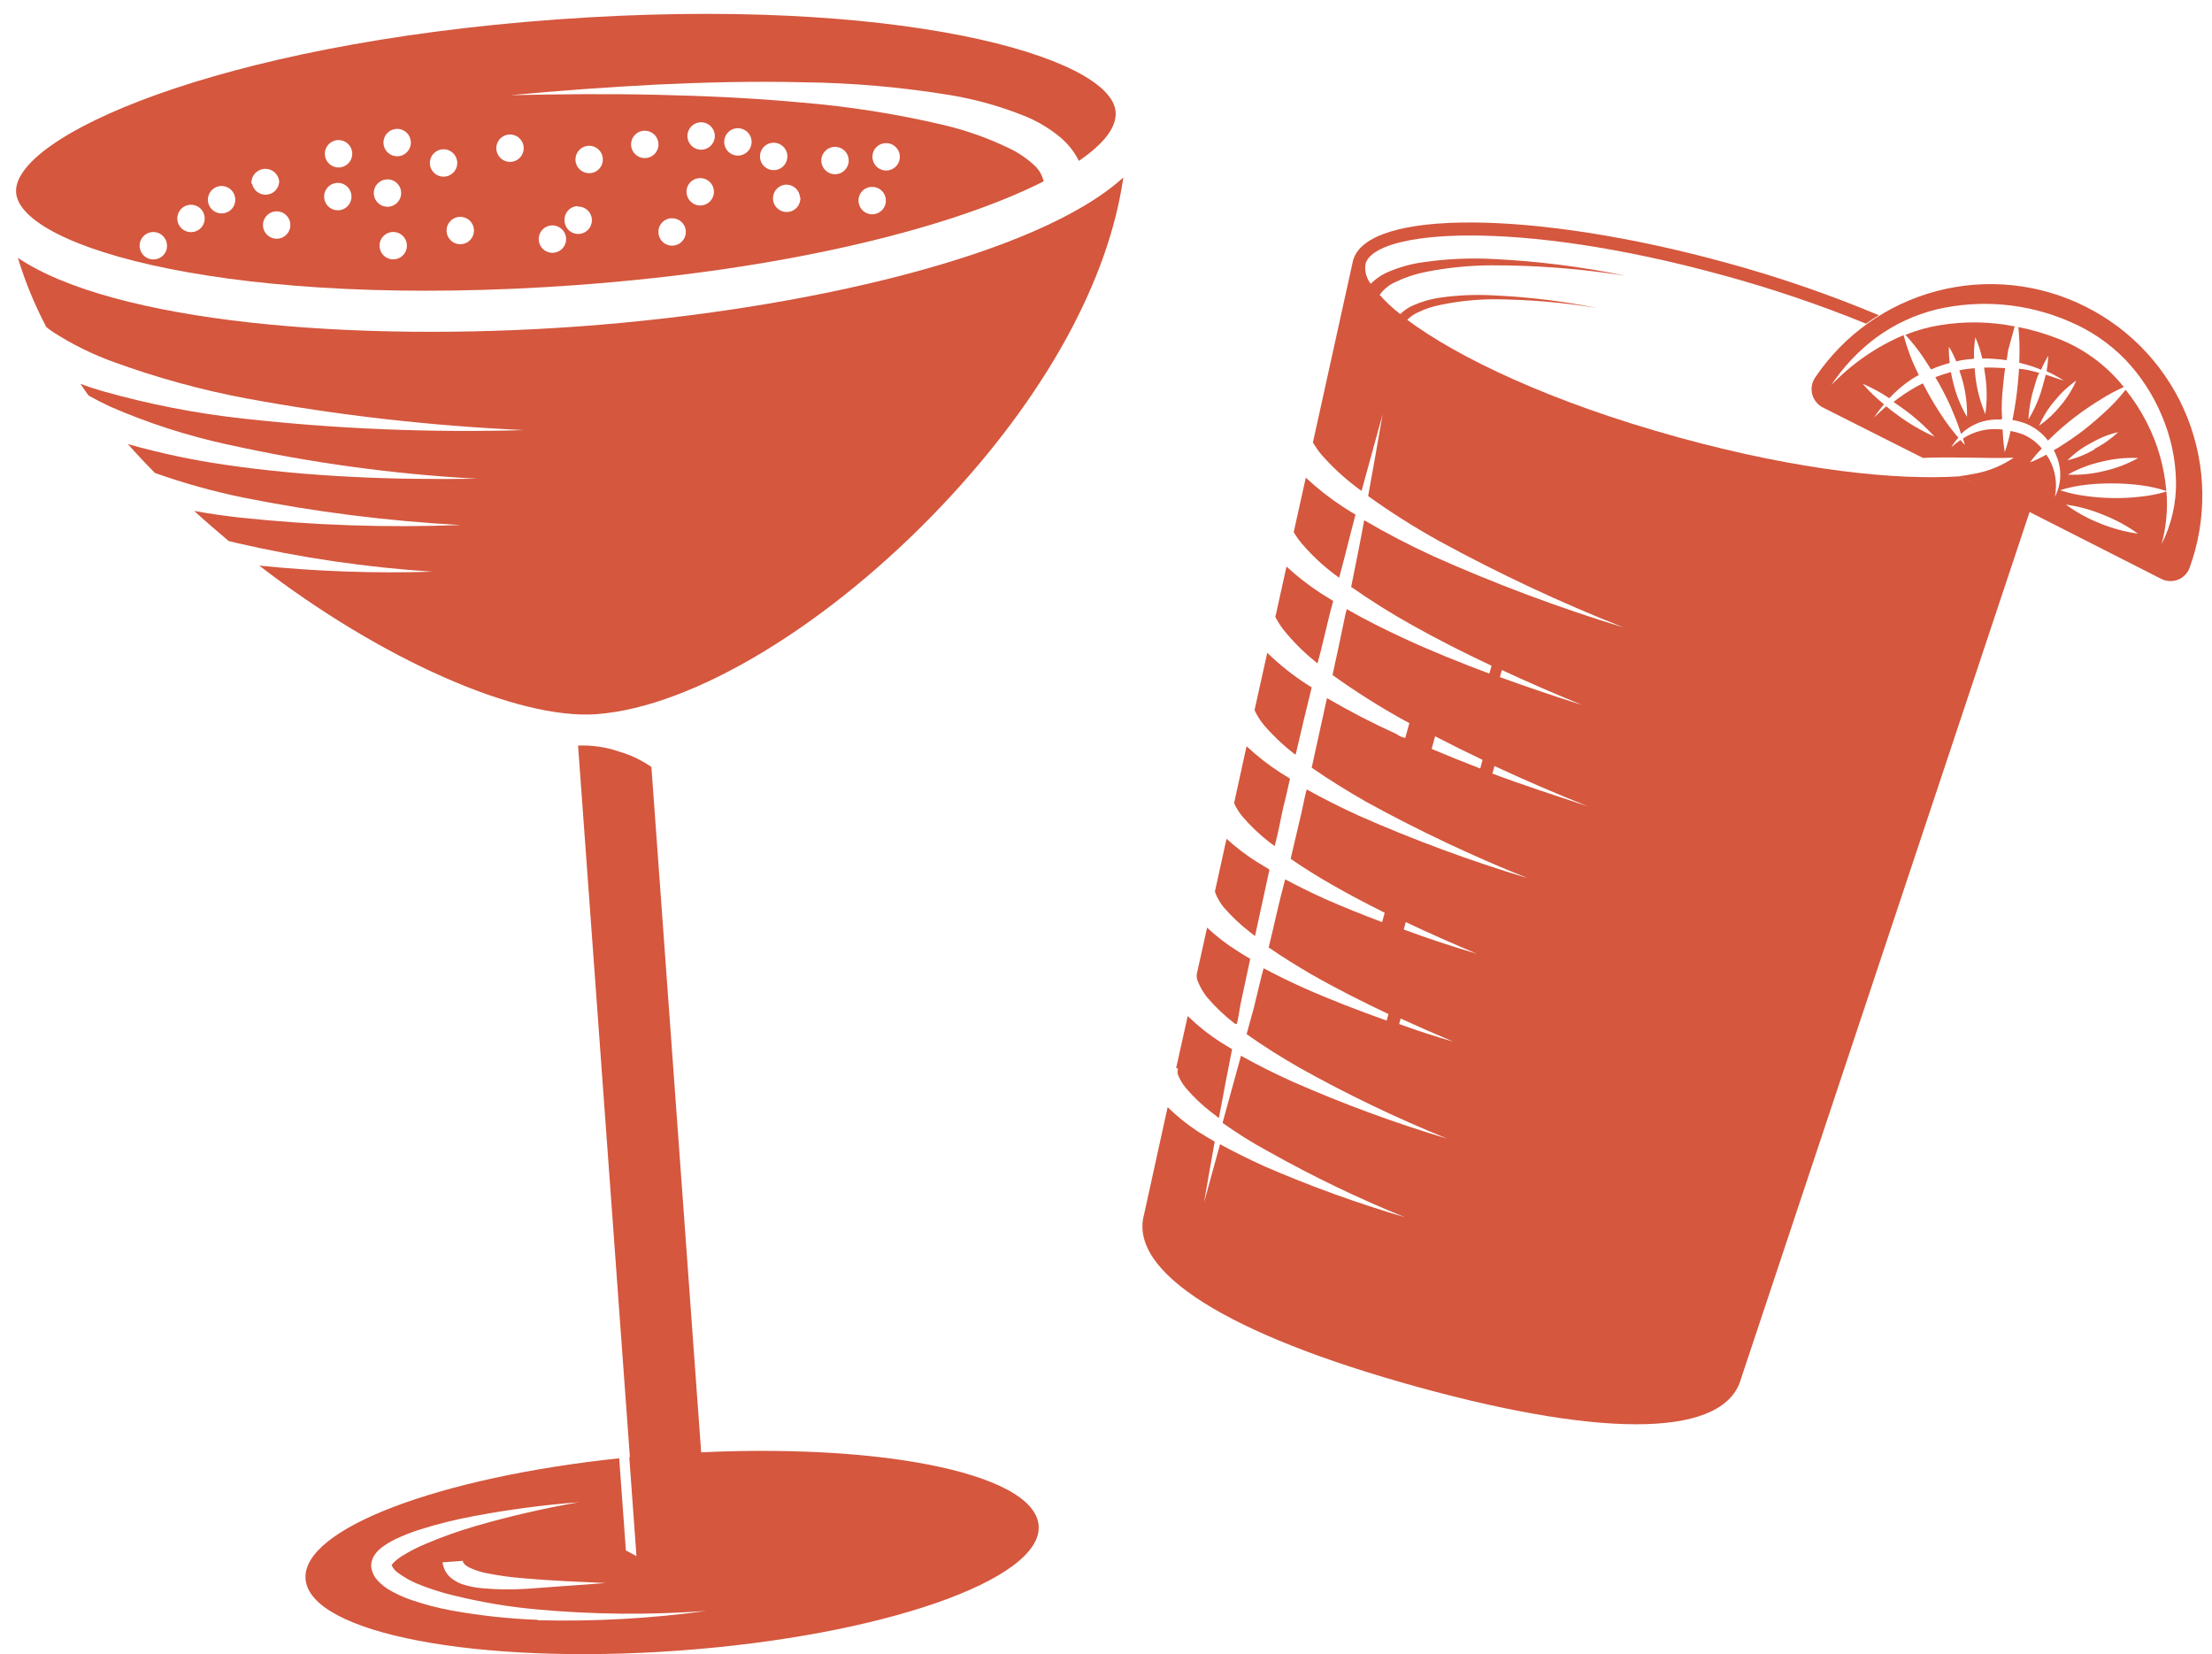
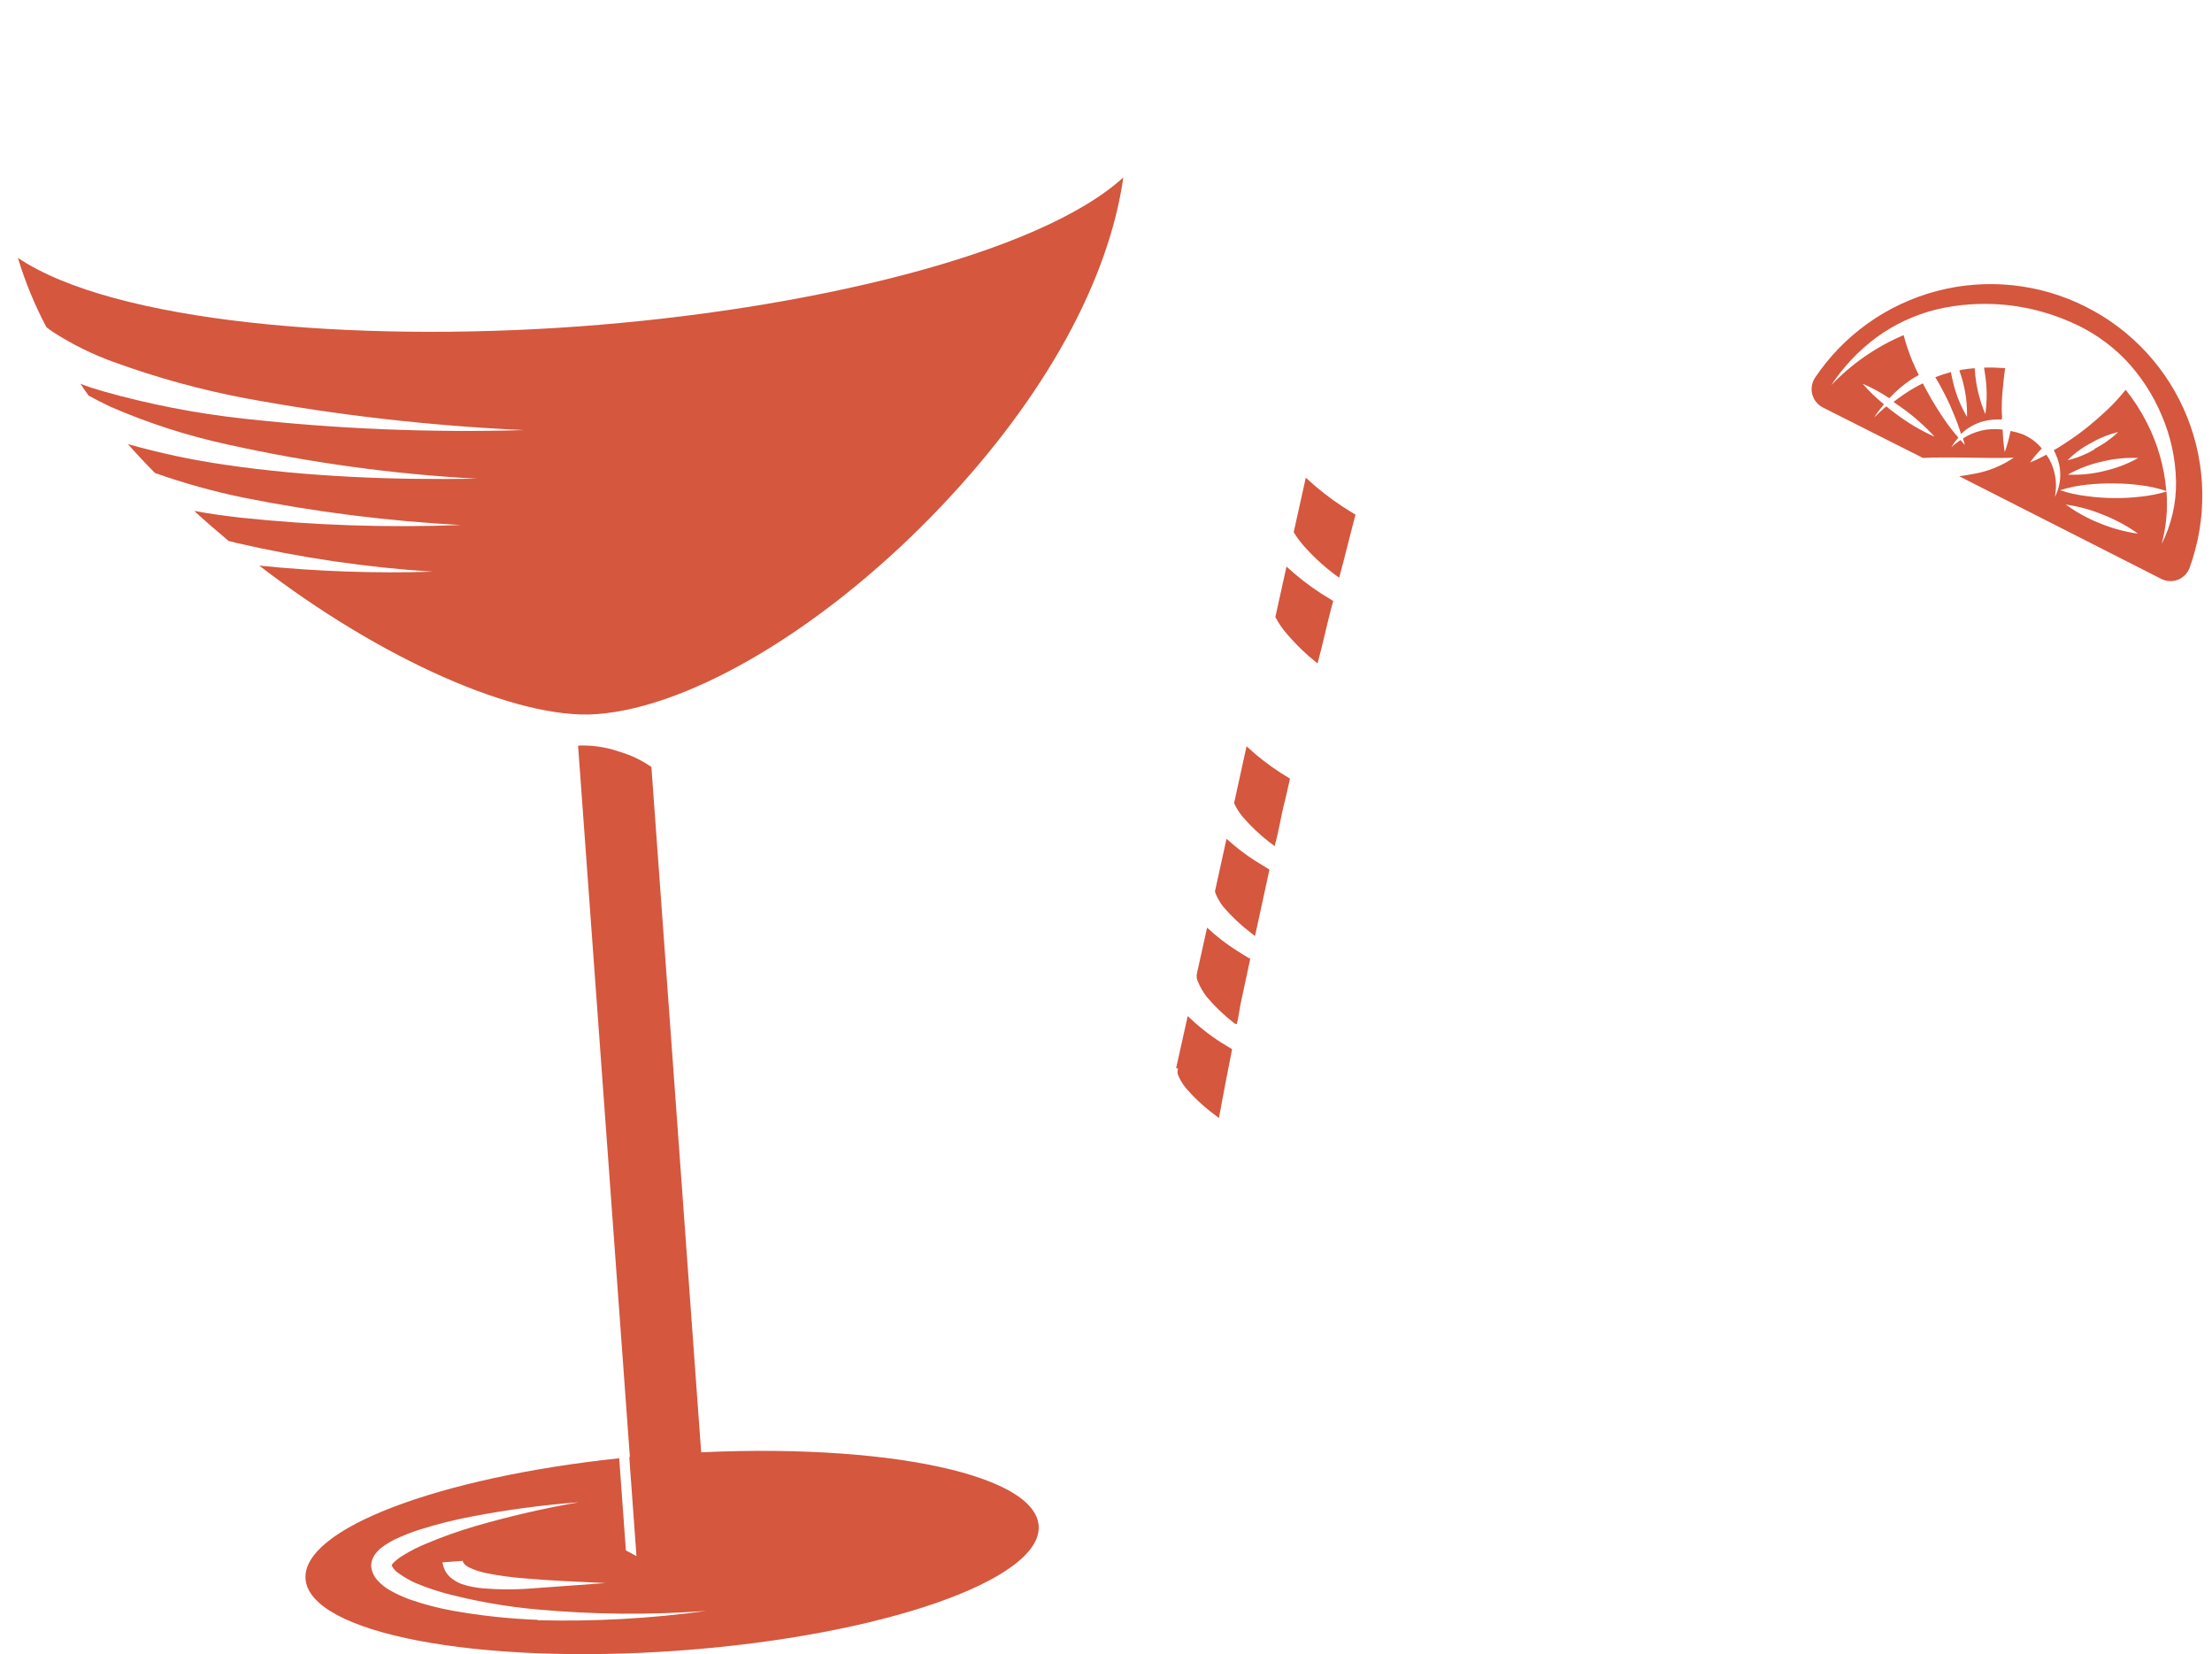
<svg xmlns="http://www.w3.org/2000/svg" width="107" height="80" viewBox="0 0 107 80" fill="none">
  <path d="M30.822 75.316L31.118 75.384C32.176 75.607 33.277 75.496 34.268 75.066L31.51 37.093C31.037 36.766 30.515 36.516 29.963 36.355C29.321 36.131 28.643 36.031 27.963 36.059L30.822 75.316Z" fill="#D4573E" />
  <path d="M32.163 70.344C31.584 70.386 31.005 70.428 30.44 70.469L30.788 75.259L30.276 74.983L29.952 70.527C21.224 71.452 14.604 73.941 14.78 76.362C14.97 78.984 23.064 80.538 32.852 79.828C42.641 79.117 50.432 76.408 50.242 73.786C50.051 71.165 41.989 69.63 32.163 70.344ZM22.43 75.612C22.503 75.689 22.589 75.753 22.683 75.803C22.946 75.928 23.223 76.02 23.509 76.079C24.134 76.205 24.766 76.291 25.402 76.337C26.694 76.452 27.997 76.499 29.3 76.562C28 76.656 26.701 76.75 25.394 76.845C24.726 76.884 24.057 76.875 23.391 76.819C23.033 76.793 22.679 76.724 22.338 76.612C22.133 76.535 21.942 76.423 21.776 76.279C21.677 76.187 21.594 76.08 21.529 75.961C21.47 75.834 21.427 75.699 21.403 75.56L22.391 75.488C22.391 75.488 22.394 75.525 22.395 75.548C22.397 75.57 22.42 75.583 22.459 75.61L22.43 75.612ZM25.995 78.34C24.609 78.288 23.229 78.139 21.864 77.893C21.171 77.767 20.489 77.587 19.824 77.355C19.473 77.229 19.134 77.071 18.812 76.883C18.632 76.775 18.467 76.644 18.32 76.493C18.12 76.302 17.991 76.048 17.954 75.773C17.948 75.557 18.014 75.344 18.142 75.17C18.232 75.049 18.337 74.941 18.455 74.848C18.653 74.701 18.863 74.57 19.084 74.459C19.49 74.265 19.909 74.1 20.339 73.965C21.172 73.704 22.019 73.493 22.877 73.333C24.571 73.011 26.282 72.784 28.001 72.654C26.312 72.946 24.64 73.332 22.993 73.809C22.179 74.047 21.38 74.332 20.599 74.663C20.22 74.819 19.854 75.005 19.505 75.22C19.346 75.314 19.199 75.424 19.066 75.55C19.016 75.593 18.974 75.644 18.942 75.701C19.026 75.878 19.162 76.024 19.331 76.121C19.575 76.294 19.836 76.443 20.11 76.565C20.721 76.821 21.353 77.025 21.998 77.174C23.312 77.496 24.649 77.719 25.996 77.839C28.714 78.088 31.447 78.111 34.169 77.91C31.471 78.279 28.748 78.43 26.026 78.36L25.995 78.34Z" fill="#D4573E" />
  <path d="M28.853 34.539C33.532 34.199 40.112 30.22 45.603 24.408C50.574 19.149 53.631 13.552 54.338 8.581C50.228 12.336 38.909 14.995 27.984 15.788C17.059 16.581 5.497 15.585 0.866 12.472C1.216 13.63 1.678 14.752 2.244 15.821C2.358 15.913 2.476 15.999 2.599 16.079C3.501 16.657 4.464 17.133 5.472 17.498C7.568 18.264 9.723 18.857 11.917 19.27C16.358 20.088 20.85 20.599 25.362 20.801C20.822 20.932 16.278 20.746 11.764 20.244C9.477 19.994 7.215 19.553 5.001 18.928C4.627 18.821 4.238 18.7 3.892 18.561C4.018 18.753 4.143 18.938 4.284 19.13C4.626 19.321 4.983 19.504 5.346 19.672C7.172 20.467 9.072 21.079 11.018 21.5C14.988 22.38 19.024 22.933 23.084 23.154C21.055 23.182 19.016 23.166 16.978 23.06C14.939 22.955 12.895 22.775 10.865 22.474C9.285 22.246 7.722 21.913 6.186 21.477C6.599 21.945 7.036 22.411 7.497 22.875C8.884 23.367 10.302 23.763 11.742 24.06C15.222 24.757 18.747 25.202 22.291 25.392C18.727 25.529 15.158 25.409 11.611 25.033C10.858 24.946 10.104 24.844 9.393 24.709C9.928 25.2 10.486 25.682 11.059 26.163L11.401 26.25C14.532 26.974 17.717 27.442 20.924 27.649C18.127 27.737 15.326 27.638 12.541 27.355C18.401 31.871 25.014 34.818 28.853 34.539Z" fill="#D4573E" />
-   <path d="M0.779 9.313C0.973 11.986 11.359 14.987 27.839 13.79C38.437 13.02 46.294 10.897 50.484 8.771C50.419 8.48 50.267 8.215 50.048 8.011C49.686 7.67 49.273 7.388 48.823 7.174C47.817 6.687 46.761 6.31 45.673 6.052C43.41 5.517 41.11 5.153 38.792 4.961C36.462 4.742 34.11 4.637 31.762 4.584C29.414 4.53 27.049 4.553 24.693 4.604C27.046 4.384 29.401 4.213 31.756 4.091C34.115 3.98 36.477 3.92 38.848 3.979C41.24 4.007 43.626 4.215 45.986 4.603C47.208 4.808 48.403 5.144 49.553 5.606C50.187 5.861 50.776 6.213 51.301 6.651C51.671 6.964 51.973 7.348 52.189 7.781C53.405 6.946 54.02 6.155 53.966 5.412C53.772 2.738 43.386 -0.255 26.906 0.942C10.426 2.139 0.585 6.639 0.779 9.313ZM42.817 6.924C42.948 6.914 43.078 6.944 43.193 7.008C43.306 7.073 43.399 7.17 43.458 7.287C43.516 7.405 43.539 7.536 43.523 7.667C43.507 7.797 43.452 7.919 43.367 8.018C43.281 8.117 43.168 8.189 43.041 8.224C42.915 8.258 42.781 8.255 42.657 8.214C42.532 8.172 42.423 8.095 42.342 7.992C42.262 7.888 42.214 7.763 42.204 7.633C42.197 7.546 42.207 7.458 42.234 7.375C42.261 7.292 42.304 7.215 42.361 7.149C42.419 7.083 42.488 7.029 42.567 6.99C42.645 6.952 42.73 6.929 42.817 6.924ZM42.142 9.041C42.273 9.031 42.404 9.061 42.518 9.125C42.632 9.19 42.724 9.287 42.782 9.404C42.841 9.522 42.864 9.654 42.848 9.784C42.832 9.914 42.777 10.036 42.692 10.135C42.606 10.234 42.493 10.306 42.366 10.341C42.24 10.376 42.106 10.372 41.982 10.331C41.857 10.29 41.748 10.212 41.667 10.109C41.587 10.005 41.539 9.88 41.529 9.75C41.522 9.663 41.532 9.575 41.559 9.492C41.586 9.409 41.629 9.332 41.687 9.266C41.744 9.2 41.813 9.146 41.892 9.108C41.97 9.069 42.055 9.046 42.142 9.041ZM40.344 7.103C40.475 7.094 40.605 7.123 40.719 7.188C40.833 7.253 40.926 7.35 40.984 7.467C41.043 7.584 41.066 7.716 41.05 7.846C41.034 7.976 40.979 8.099 40.893 8.198C40.808 8.297 40.694 8.368 40.568 8.403C40.442 8.438 40.308 8.435 40.184 8.393C40.059 8.352 39.95 8.275 39.869 8.171C39.789 8.068 39.741 7.943 39.731 7.812C39.718 7.637 39.776 7.464 39.891 7.331C40.006 7.198 40.169 7.116 40.344 7.103ZM7.464 12.545C7.333 12.555 7.203 12.525 7.089 12.46C6.975 12.396 6.883 12.299 6.824 12.181C6.765 12.064 6.742 11.932 6.758 11.802C6.775 11.672 6.829 11.55 6.915 11.451C7 11.352 7.114 11.28 7.24 11.245C7.366 11.21 7.5 11.214 7.625 11.255C7.749 11.296 7.858 11.374 7.939 11.477C8.019 11.58 8.067 11.705 8.077 11.836C8.084 11.923 8.074 12.011 8.047 12.094C8.02 12.177 7.977 12.254 7.92 12.32C7.863 12.386 7.793 12.44 7.715 12.478C7.636 12.517 7.551 12.54 7.464 12.545ZM9.257 11.228C9.127 11.231 8.998 11.196 8.888 11.127C8.777 11.058 8.689 10.958 8.636 10.839C8.582 10.72 8.564 10.588 8.585 10.46C8.606 10.331 8.664 10.211 8.752 10.115C8.841 10.02 8.956 9.952 9.083 9.921C9.209 9.891 9.342 9.898 9.465 9.942C9.587 9.987 9.694 10.066 9.772 10.171C9.849 10.276 9.894 10.401 9.901 10.531C9.905 10.62 9.892 10.708 9.862 10.791C9.832 10.874 9.786 10.95 9.726 11.015C9.666 11.08 9.593 11.132 9.513 11.169C9.432 11.205 9.345 11.225 9.257 11.228ZM10.774 10.319C10.643 10.33 10.511 10.302 10.396 10.237C10.281 10.173 10.188 10.076 10.128 9.959C10.068 9.842 10.045 9.709 10.061 9.578C10.077 9.448 10.131 9.325 10.217 9.225C10.303 9.125 10.417 9.054 10.544 9.019C10.671 8.984 10.806 8.988 10.931 9.031C11.055 9.073 11.165 9.151 11.245 9.256C11.325 9.36 11.372 9.486 11.38 9.618C11.393 9.791 11.336 9.962 11.222 10.094C11.108 10.225 10.947 10.306 10.774 10.319ZM12.164 8.904C12.156 8.816 12.165 8.727 12.191 8.642C12.217 8.558 12.259 8.479 12.316 8.411C12.372 8.342 12.441 8.286 12.52 8.245C12.598 8.203 12.684 8.177 12.772 8.169C12.86 8.161 12.949 8.17 13.033 8.196C13.118 8.222 13.197 8.264 13.265 8.321C13.333 8.377 13.389 8.446 13.431 8.525C13.472 8.603 13.498 8.688 13.506 8.776C13.501 8.94 13.435 9.096 13.322 9.214C13.208 9.332 13.055 9.403 12.892 9.415C12.729 9.427 12.567 9.378 12.438 9.278C12.309 9.178 12.221 9.033 12.192 8.872L12.164 8.904ZM13.431 11.544C13.3 11.554 13.17 11.524 13.056 11.46C12.942 11.395 12.85 11.298 12.791 11.181C12.732 11.063 12.709 10.931 12.726 10.802C12.742 10.671 12.796 10.549 12.882 10.45C12.968 10.351 13.081 10.279 13.207 10.244C13.334 10.21 13.467 10.213 13.592 10.254C13.716 10.296 13.826 10.373 13.906 10.476C13.987 10.58 14.035 10.705 14.044 10.835C14.05 10.923 14.04 11.011 14.012 11.094C13.984 11.177 13.94 11.254 13.882 11.32C13.824 11.386 13.754 11.44 13.675 11.478C13.597 11.517 13.511 11.54 13.424 11.545L13.431 11.544ZM16.318 10.17C16.154 10.165 15.998 10.099 15.88 9.985C15.763 9.872 15.691 9.719 15.679 9.556C15.667 9.392 15.716 9.231 15.816 9.101C15.917 8.972 16.061 8.884 16.222 8.855C16.314 8.839 16.408 8.842 16.498 8.864C16.588 8.886 16.673 8.927 16.746 8.984C16.82 9.041 16.88 9.113 16.924 9.195C16.968 9.277 16.994 9.367 17.001 9.46C17.008 9.552 16.995 9.645 16.963 9.733C16.932 9.82 16.882 9.9 16.818 9.967C16.753 10.034 16.675 10.087 16.589 10.122C16.503 10.157 16.411 10.173 16.318 10.17ZM16.495 8.089C16.404 8.106 16.31 8.103 16.219 8.08C16.129 8.058 16.044 8.017 15.971 7.96C15.898 7.903 15.837 7.832 15.793 7.75C15.749 7.668 15.723 7.578 15.716 7.485C15.71 7.392 15.723 7.299 15.754 7.212C15.786 7.124 15.835 7.044 15.9 6.977C15.964 6.91 16.042 6.858 16.128 6.823C16.214 6.788 16.307 6.771 16.4 6.775C16.563 6.78 16.719 6.846 16.837 6.959C16.955 7.073 17.026 7.226 17.038 7.389C17.05 7.552 17.001 7.714 16.901 7.843C16.801 7.972 16.656 8.06 16.495 8.089ZM18.695 8.676C18.826 8.666 18.957 8.696 19.071 8.761C19.185 8.825 19.277 8.922 19.336 9.039C19.394 9.157 19.417 9.289 19.401 9.419C19.385 9.549 19.33 9.671 19.245 9.77C19.159 9.869 19.046 9.941 18.919 9.976C18.793 10.011 18.659 10.007 18.535 9.966C18.41 9.925 18.301 9.847 18.22 9.744C18.14 9.64 18.092 9.516 18.082 9.385C18.07 9.212 18.125 9.041 18.237 8.909C18.349 8.777 18.508 8.693 18.68 8.677L18.695 8.676ZM19.14 12.533C19.048 12.55 18.954 12.547 18.864 12.525C18.774 12.502 18.689 12.462 18.616 12.405C18.542 12.348 18.482 12.276 18.438 12.194C18.394 12.112 18.368 12.022 18.361 11.929C18.354 11.836 18.367 11.743 18.399 11.656C18.43 11.568 18.48 11.489 18.544 11.422C18.609 11.355 18.687 11.302 18.773 11.267C18.859 11.232 18.951 11.216 19.044 11.219C19.208 11.224 19.363 11.29 19.481 11.403C19.599 11.517 19.671 11.67 19.683 11.833C19.695 11.996 19.646 12.158 19.546 12.287C19.445 12.417 19.301 12.504 19.14 12.533ZM19.189 7.557C19.025 7.552 18.87 7.486 18.752 7.373C18.634 7.259 18.562 7.106 18.55 6.943C18.538 6.78 18.587 6.618 18.688 6.489C18.788 6.36 18.933 6.272 19.093 6.243C19.185 6.226 19.279 6.229 19.369 6.251C19.459 6.274 19.544 6.314 19.617 6.371C19.691 6.428 19.752 6.5 19.795 6.582C19.839 6.664 19.865 6.754 19.872 6.847C19.879 6.94 19.866 7.033 19.834 7.12C19.803 7.208 19.753 7.287 19.689 7.354C19.624 7.421 19.547 7.474 19.46 7.509C19.374 7.544 19.282 7.561 19.189 7.557ZM20.794 7.859C20.799 7.695 20.865 7.54 20.978 7.422C21.092 7.304 21.245 7.232 21.408 7.22C21.571 7.208 21.733 7.257 21.862 7.358C21.991 7.458 22.079 7.602 22.108 7.763C22.125 7.855 22.122 7.949 22.1 8.039C22.077 8.129 22.037 8.214 21.98 8.287C21.923 8.361 21.851 8.421 21.769 8.465C21.687 8.509 21.597 8.535 21.504 8.542C21.411 8.549 21.318 8.536 21.231 8.504C21.143 8.473 21.064 8.423 20.997 8.359C20.93 8.294 20.877 8.217 20.842 8.13C20.807 8.044 20.791 7.952 20.794 7.859ZM22.32 11.809C22.189 11.82 22.058 11.792 21.943 11.729C21.828 11.665 21.735 11.568 21.675 11.451C21.615 11.335 21.591 11.202 21.606 11.072C21.622 10.941 21.675 10.818 21.761 10.719C21.846 10.619 21.959 10.546 22.086 10.511C22.212 10.476 22.346 10.479 22.471 10.52C22.596 10.56 22.706 10.638 22.787 10.741C22.868 10.845 22.916 10.97 22.925 11.101C22.932 11.188 22.921 11.276 22.893 11.359C22.865 11.443 22.821 11.519 22.763 11.585C22.706 11.651 22.636 11.705 22.557 11.744C22.478 11.783 22.392 11.805 22.305 11.811L22.32 11.809ZM38.715 9.544C38.724 9.674 38.695 9.805 38.63 9.919C38.565 10.033 38.468 10.125 38.351 10.184C38.234 10.243 38.102 10.265 37.972 10.249C37.842 10.233 37.719 10.179 37.62 10.093C37.521 10.007 37.45 9.894 37.415 9.768C37.38 9.641 37.383 9.507 37.425 9.383C37.466 9.259 37.543 9.149 37.647 9.069C37.75 8.988 37.875 8.94 38.006 8.931C38.179 8.922 38.348 8.981 38.478 9.096C38.608 9.211 38.687 9.372 38.7 9.545L38.715 9.544ZM37.448 6.903C37.611 6.909 37.767 6.974 37.885 7.088C38.003 7.201 38.075 7.354 38.087 7.517C38.098 7.681 38.049 7.842 37.949 7.972C37.849 8.101 37.704 8.189 37.543 8.218C37.452 8.234 37.358 8.231 37.268 8.209C37.177 8.187 37.093 8.146 37.019 8.089C36.946 8.032 36.885 7.96 36.841 7.878C36.797 7.796 36.771 7.706 36.764 7.613C36.758 7.521 36.771 7.428 36.802 7.34C36.834 7.253 36.883 7.173 36.948 7.106C37.012 7.039 37.09 6.986 37.176 6.951C37.262 6.916 37.355 6.9 37.448 6.903ZM35.717 6.2C35.88 6.206 36.036 6.271 36.154 6.385C36.272 6.498 36.344 6.651 36.356 6.814C36.367 6.978 36.319 7.139 36.218 7.269C36.118 7.398 35.973 7.486 35.812 7.515C35.721 7.531 35.627 7.528 35.537 7.506C35.446 7.484 35.362 7.443 35.288 7.386C35.215 7.329 35.154 7.257 35.11 7.175C35.066 7.093 35.04 7.003 35.034 6.91C35.027 6.818 35.04 6.725 35.071 6.637C35.103 6.55 35.153 6.47 35.217 6.403C35.281 6.336 35.359 6.283 35.445 6.248C35.531 6.213 35.624 6.197 35.717 6.2ZM33.867 5.916C33.998 5.907 34.128 5.936 34.242 6.001C34.356 6.066 34.449 6.163 34.507 6.28C34.566 6.397 34.589 6.529 34.573 6.659C34.557 6.789 34.502 6.912 34.416 7.011C34.331 7.11 34.218 7.181 34.091 7.216C33.965 7.251 33.831 7.248 33.706 7.206C33.582 7.165 33.473 7.088 33.392 6.984C33.312 6.881 33.264 6.756 33.254 6.625C33.248 6.538 33.259 6.45 33.287 6.367C33.315 6.284 33.358 6.207 33.416 6.141C33.474 6.075 33.544 6.021 33.623 5.983C33.702 5.944 33.787 5.921 33.874 5.916L33.867 5.916ZM33.817 8.615C33.948 8.604 34.08 8.633 34.195 8.697C34.31 8.761 34.403 8.858 34.463 8.975C34.523 9.092 34.546 9.225 34.53 9.356C34.514 9.486 34.46 9.609 34.373 9.709C34.287 9.809 34.173 9.88 34.046 9.915C33.919 9.95 33.785 9.946 33.66 9.903C33.535 9.861 33.426 9.783 33.346 9.678C33.266 9.574 33.219 9.448 33.211 9.316C33.204 9.23 33.215 9.143 33.243 9.061C33.27 8.979 33.314 8.903 33.371 8.837C33.428 8.772 33.498 8.719 33.575 8.681C33.653 8.642 33.738 8.62 33.824 8.615L33.817 8.615ZM32.465 10.557C32.595 10.548 32.726 10.578 32.84 10.642C32.954 10.707 33.046 10.804 33.105 10.921C33.164 11.038 33.187 11.17 33.17 11.3C33.154 11.43 33.1 11.553 33.014 11.652C32.928 11.751 32.815 11.822 32.689 11.857C32.562 11.892 32.428 11.889 32.304 11.848C32.18 11.806 32.07 11.729 31.99 11.626C31.909 11.522 31.861 11.397 31.852 11.267C31.844 11.176 31.855 11.085 31.884 11C31.913 10.914 31.96 10.835 32.021 10.768C32.082 10.701 32.156 10.648 32.239 10.611C32.322 10.574 32.411 10.555 32.502 10.555L32.465 10.557ZM31.142 6.323C31.273 6.314 31.404 6.344 31.518 6.409C31.632 6.474 31.724 6.571 31.783 6.689C31.841 6.806 31.864 6.939 31.847 7.069C31.83 7.199 31.775 7.322 31.689 7.421C31.602 7.519 31.488 7.59 31.361 7.624C31.234 7.658 31.1 7.654 30.976 7.612C30.852 7.569 30.742 7.491 30.663 7.386C30.583 7.282 30.536 7.156 30.528 7.025C30.523 6.935 30.535 6.846 30.565 6.761C30.595 6.677 30.642 6.599 30.703 6.534C30.764 6.468 30.837 6.415 30.919 6.378C31.001 6.342 31.089 6.322 31.179 6.321L31.142 6.323ZM28.381 7.061C28.472 7.045 28.566 7.048 28.656 7.07C28.747 7.092 28.831 7.133 28.905 7.19C28.978 7.247 29.039 7.319 29.083 7.401C29.127 7.483 29.153 7.573 29.159 7.666C29.166 7.758 29.153 7.851 29.122 7.939C29.09 8.026 29.041 8.106 28.976 8.173C28.912 8.24 28.834 8.293 28.748 8.328C28.662 8.363 28.569 8.379 28.476 8.376C28.313 8.37 28.157 8.305 28.039 8.191C27.921 8.078 27.849 7.925 27.837 7.762C27.826 7.598 27.875 7.437 27.975 7.307C28.075 7.178 28.22 7.091 28.381 7.061ZM27.922 9.992C28.052 9.982 28.183 10.011 28.297 10.076C28.411 10.141 28.503 10.238 28.562 10.355C28.621 10.472 28.643 10.604 28.627 10.734C28.611 10.864 28.557 10.987 28.471 11.086C28.385 11.185 28.272 11.257 28.146 11.291C28.019 11.326 27.886 11.323 27.761 11.282C27.637 11.24 27.527 11.163 27.447 11.06C27.366 10.956 27.318 10.831 27.309 10.7C27.299 10.609 27.308 10.516 27.336 10.428C27.364 10.341 27.41 10.259 27.471 10.19C27.532 10.121 27.607 10.066 27.69 10.027C27.774 9.989 27.865 9.968 27.957 9.967L27.922 9.992ZM26.674 10.903C26.805 10.894 26.935 10.923 27.049 10.988C27.163 11.053 27.255 11.15 27.314 11.267C27.373 11.384 27.396 11.516 27.38 11.646C27.363 11.776 27.309 11.899 27.223 11.998C27.137 12.097 27.024 12.168 26.898 12.203C26.772 12.238 26.638 12.235 26.513 12.193C26.389 12.152 26.279 12.075 26.199 11.972C26.119 11.868 26.07 11.743 26.061 11.612C26.054 11.522 26.066 11.432 26.096 11.347C26.125 11.261 26.172 11.183 26.233 11.116C26.293 11.05 26.367 10.996 26.45 10.959C26.532 10.922 26.621 10.902 26.711 10.901L26.674 10.903ZM25.331 7.119C25.341 7.249 25.311 7.38 25.247 7.494C25.182 7.608 25.085 7.7 24.968 7.759C24.851 7.818 24.719 7.841 24.588 7.824C24.459 7.808 24.336 7.754 24.237 7.668C24.138 7.582 24.066 7.469 24.032 7.343C23.997 7.216 24 7.083 24.041 6.958C24.083 6.834 24.16 6.724 24.263 6.644C24.367 6.563 24.492 6.515 24.622 6.506C24.798 6.493 24.971 6.55 25.104 6.665C25.237 6.78 25.319 6.943 25.331 7.119Z" fill="#D4573E" />
-   <path d="M61.136 35.063C61.58 35.579 62.074 36.048 62.612 36.465L62.677 36.482C62.927 35.403 63.185 34.323 63.451 33.243L63.246 33.117C62.547 32.669 61.895 32.151 61.301 31.571L60.685 34.344C60.804 34.602 60.956 34.844 61.136 35.063Z" fill="#D4573E" />
  <path d="M64.54 27.766L64.778 27.939C65.056 26.927 65.298 25.905 65.569 24.89C65.372 24.767 65.165 24.648 64.969 24.517C64.328 24.098 63.724 23.625 63.165 23.102L62.58 25.737C62.697 25.932 62.829 26.118 62.975 26.294C63.442 26.839 63.967 27.333 64.54 27.766Z" fill="#D4573E" />
  <path d="M60.099 39.488C60.488 39.943 60.923 40.357 61.396 40.725L61.659 40.92C61.831 40.296 61.94 39.646 62.082 39.014C62.205 38.569 62.293 38.106 62.401 37.657L61.952 37.379C61.363 37.001 60.81 36.569 60.299 36.091L59.696 38.844C59.802 39.075 59.937 39.292 60.099 39.488Z" fill="#D4573E" />
  <path d="M63.732 32.085C63.965 31.237 64.15 30.369 64.368 29.518C64.409 29.367 64.451 29.216 64.492 29.066L63.885 28.69C63.299 28.307 62.746 27.876 62.231 27.402L61.692 29.84C61.842 30.131 62.027 30.402 62.243 30.648C62.69 31.175 63.189 31.656 63.732 32.085Z" fill="#D4573E" />
  <path d="M59.186 43.871C59.569 44.315 59.996 44.72 60.461 45.078L60.709 45.27L61.407 42.056L60.746 41.651C60.244 41.331 59.77 40.968 59.33 40.566L58.769 43.115L58.811 43.242C58.908 43.468 59.034 43.679 59.186 43.871Z" fill="#D4573E" />
  <path d="M57.005 52.036C57.099 52.251 57.223 52.452 57.374 52.632C57.74 53.061 58.151 53.451 58.599 53.794L58.962 54.072C59.167 52.962 59.375 51.869 59.6 50.741L59.083 50.429C58.498 50.056 57.952 49.623 57.453 49.14L56.892 51.657L56.986 51.683C56.945 51.799 56.952 51.925 57.005 52.036Z" fill="#D4573E" />
  <path d="M58.378 48.22C58.782 48.693 59.233 49.122 59.725 49.502L59.826 49.529C59.914 49.206 59.948 48.86 60.017 48.524C60.171 47.794 60.333 47.066 60.477 46.372C60.251 46.24 60.024 46.109 59.816 45.967C59.307 45.645 58.83 45.276 58.39 44.864L57.905 47.048C57.866 47.2 57.885 47.362 57.958 47.502C58.066 47.759 58.208 48 58.378 48.22Z" fill="#D4573E" />
  <path d="M96.904 18.552C96.926 18.303 96.957 18.049 96.994 17.804C96.653 17.78 96.308 17.77 95.974 17.779L96.028 18.141C96.123 18.766 96.125 19.402 96.035 20.027C95.788 19.446 95.627 18.832 95.555 18.204C95.539 18.069 95.527 17.942 95.518 17.808C95.32 17.823 95.121 17.846 94.927 17.877L94.778 17.914C94.834 18.076 94.888 18.245 94.935 18.412C95.091 18.982 95.163 19.572 95.149 20.162C94.849 19.653 94.626 19.102 94.486 18.528C94.441 18.354 94.406 18.174 94.37 17.994C94.114 18.064 93.862 18.147 93.615 18.242L93.809 18.574C94.06 19.037 94.294 19.479 94.493 19.99C94.633 20.315 94.756 20.648 94.86 20.986C95.164 20.696 95.535 20.485 95.941 20.372C96.228 20.301 96.525 20.273 96.82 20.29C96.82 20.29 96.838 20.225 96.846 20.196C96.801 19.628 96.848 19.093 96.904 18.552Z" fill="#D4573E" />
-   <path d="M94.274 16.771C94.413 16.995 94.531 17.232 94.627 17.478L94.858 17.426C95.067 17.39 95.277 17.365 95.489 17.352C95.477 17.004 95.498 16.655 95.551 16.311C95.697 16.641 95.809 16.985 95.886 17.338C96.279 17.336 96.672 17.363 97.06 17.421C97.104 17.263 97.109 17.102 97.138 16.941C97.243 16.56 97.35 16.172 97.456 15.785C96.265 15.55 95.041 15.53 93.843 15.726C93.269 15.819 92.709 15.976 92.17 16.193C92.469 16.519 92.746 16.866 92.997 17.231C93.14 17.44 93.274 17.655 93.408 17.869C93.701 17.741 94.004 17.636 94.313 17.554C94.279 17.295 94.266 17.033 94.274 16.771Z" fill="#D4573E" />
-   <path d="M97.633 15.818C97.672 16.207 97.691 16.599 97.689 16.991C97.691 17.177 97.68 17.36 97.676 17.544C98.037 17.627 98.391 17.74 98.734 17.881C98.832 17.647 98.949 17.421 99.082 17.204C99.071 17.456 99.043 17.706 98.999 17.954C99.288 18.084 99.566 18.235 99.832 18.407C99.538 18.326 99.254 18.209 98.961 18.121C98.9 18.343 98.839 18.566 98.778 18.789C98.627 19.314 98.405 19.817 98.12 20.284C98.149 19.736 98.248 19.195 98.415 18.674C98.475 18.458 98.536 18.236 98.645 18.034C98.322 17.945 97.999 17.857 97.665 17.834C97.652 18.078 97.63 18.327 97.604 18.59C97.556 19.132 97.471 19.665 97.368 20.208L97.34 20.309C97.568 20.348 97.792 20.41 98.008 20.492C98.427 20.666 98.792 20.948 99.066 21.308C99.114 21.266 99.159 21.222 99.203 21.176C99.568 20.822 99.953 20.49 100.357 20.18C100.76 19.872 101.179 19.585 101.612 19.321C101.971 19.092 102.347 18.891 102.735 18.718C101.925 17.701 100.865 16.91 99.66 16.421C99.004 16.157 98.326 15.955 97.633 15.818ZM99.678 19.615C99.379 19.987 99.029 20.315 98.638 20.588C98.828 20.148 99.083 19.739 99.396 19.376C99.695 19.004 100.045 18.676 100.436 18.403C100.243 18.841 99.988 19.25 99.678 19.615Z" fill="#D4573E" />
  <path d="M100.898 14.838C98.67 13.713 96.107 13.441 93.692 14.075C91.277 14.708 89.178 16.204 87.79 18.279C87.715 18.395 87.665 18.526 87.644 18.664C87.622 18.801 87.63 18.941 87.665 19.075C87.701 19.209 87.765 19.334 87.852 19.443C87.939 19.551 88.047 19.64 88.17 19.704L93.02 22.148L93.457 22.13C94.11 22.116 94.764 22.126 95.417 22.136C96.071 22.145 96.716 22.16 97.41 22.135C96.835 22.527 96.183 22.793 95.497 22.914C95.259 22.965 95.011 22.997 94.77 23.031L104.541 27.995C104.665 28.059 104.801 28.096 104.94 28.103C105.08 28.111 105.219 28.089 105.349 28.038C105.479 27.988 105.597 27.91 105.694 27.811C105.792 27.711 105.868 27.592 105.916 27.461C106.772 25.108 106.734 22.522 105.809 20.195C104.883 17.868 103.136 15.962 100.898 14.838ZM101.319 21.735C100.91 21.972 100.468 22.15 100.008 22.262C100.343 21.926 100.728 21.643 101.15 21.425C101.558 21.185 102 21.007 102.461 20.898C102.122 21.221 101.738 21.492 101.32 21.704L101.319 21.735ZM103.429 22.152C102.912 22.439 102.357 22.651 101.781 22.78C101.208 22.923 100.617 22.982 100.027 22.954C100.542 22.665 101.097 22.453 101.674 22.326C102.245 22.185 102.834 22.125 103.422 22.15L103.429 22.152ZM101.594 25.316C101.002 25.085 100.442 24.778 99.93 24.403C100.557 24.49 101.17 24.659 101.753 24.904C102.344 25.136 102.904 25.44 103.42 25.81C102.79 25.721 102.175 25.555 101.587 25.314L101.594 25.316ZM104.554 26.346C104.785 25.509 104.868 24.637 104.798 23.772C104.388 23.895 103.967 23.979 103.541 24.021C103.109 24.071 102.675 24.094 102.24 24.088C101.807 24.084 101.375 24.053 100.945 23.995C100.505 23.944 100.071 23.848 99.65 23.708C100.073 23.575 100.509 23.485 100.951 23.44C101.382 23.394 101.816 23.374 102.249 23.38C102.686 23.382 103.121 23.411 103.553 23.468C103.974 23.52 104.388 23.613 104.79 23.746C104.696 22.595 104.377 21.474 103.851 20.446C103.565 19.88 103.22 19.345 102.823 18.85C102.558 19.185 102.27 19.501 101.961 19.795C101.586 20.147 101.21 20.476 100.807 20.79C100.404 21.104 99.987 21.384 99.558 21.652L99.348 21.772C99.392 21.858 99.433 21.946 99.468 22.037C99.606 22.353 99.671 22.697 99.659 23.043C99.647 23.388 99.558 23.726 99.398 24.033C99.526 23.411 99.43 22.764 99.128 22.206L98.987 21.989C98.731 22.131 98.467 22.257 98.196 22.366C98.37 22.127 98.561 21.901 98.768 21.69C98.518 21.388 98.199 21.152 97.837 21.001C97.648 20.934 97.453 20.88 97.256 20.842C97.187 21.19 97.093 21.533 96.974 21.868C96.919 21.506 96.885 21.141 96.873 20.775C96.602 20.743 96.329 20.746 96.059 20.783C95.666 20.846 95.29 20.99 94.955 21.205C94.987 21.314 95.02 21.416 95.045 21.524L94.834 21.28C94.678 21.387 94.53 21.503 94.39 21.629C94.488 21.464 94.603 21.309 94.734 21.168C94.489 20.886 94.261 20.592 94.05 20.285C93.753 19.848 93.474 19.401 93.228 18.947C93.15 18.81 93.086 18.676 93.015 18.541C92.898 18.601 92.776 18.653 92.664 18.722C92.289 18.933 91.932 19.173 91.594 19.44L91.996 19.72C92.573 20.129 93.104 20.599 93.58 21.121C92.916 20.824 92.287 20.452 91.707 20.012C91.553 19.9 91.393 19.779 91.243 19.652C91.04 19.828 90.844 20.006 90.654 20.193C90.799 19.97 90.959 19.756 91.131 19.552C90.758 19.253 90.413 18.92 90.099 18.558C90.551 18.75 90.983 18.985 91.389 19.26C91.706 18.918 92.061 18.614 92.449 18.354C92.567 18.276 92.69 18.204 92.817 18.139C92.708 17.916 92.607 17.695 92.507 17.467C92.338 17.056 92.196 16.636 92.081 16.207C90.763 16.768 89.572 17.591 88.582 18.628C89.169 17.739 89.906 16.959 90.76 16.323C91.636 15.683 92.628 15.221 93.682 14.963C95.821 14.465 98.064 14.667 100.08 15.54C101.102 15.965 102.028 16.592 102.801 17.385C103.557 18.18 104.161 19.107 104.581 20.121C105.006 21.119 105.236 22.189 105.26 23.273C105.279 24.34 105.034 25.395 104.547 26.344L104.554 26.346Z" fill="#D4573E" />
-   <path d="M94.791 23.037C91.755 23.237 87.037 22.759 81.221 21.161C74.982 19.446 70.484 17.268 68.074 15.47C68.214 15.323 68.38 15.204 68.565 15.118C68.928 14.941 69.314 14.814 69.711 14.739C70.531 14.571 71.365 14.482 72.201 14.473C73.893 14.48 75.582 14.621 77.252 14.896C75.591 14.562 73.907 14.357 72.215 14.284C71.364 14.238 70.511 14.275 69.667 14.394C69.232 14.455 68.807 14.575 68.403 14.75C68.154 14.852 67.926 15.002 67.734 15.191C67.373 14.914 67.04 14.602 66.738 14.261C66.934 13.989 67.198 13.774 67.504 13.638C67.974 13.412 68.471 13.247 68.983 13.148C70.029 12.942 71.092 12.836 72.158 12.832C74.326 12.829 76.49 12.998 78.63 13.336C76.498 12.895 74.334 12.623 72.158 12.523C71.061 12.469 69.96 12.521 68.872 12.678C68.314 12.751 67.768 12.897 67.247 13.112C66.894 13.249 66.574 13.458 66.306 13.726C66.2 13.591 66.123 13.435 66.079 13.269C66.036 13.103 66.027 12.93 66.054 12.761C66.502 11.131 73.295 10.55 83.347 13.312C85.698 13.952 88.008 14.734 90.264 15.653C90.464 15.508 90.671 15.371 90.886 15.245C88.486 14.24 86.023 13.393 83.513 12.709C74.222 10.156 66.136 10.103 65.451 12.595L63.508 21.405C63.629 21.606 63.765 21.799 63.914 21.98C64.424 22.563 64.993 23.092 65.612 23.558C65.693 23.627 65.779 23.681 65.862 23.743C66.202 22.508 66.541 21.273 66.88 20.038C66.656 21.359 66.418 22.676 66.18 23.992C67.289 24.789 68.445 25.519 69.641 26.179C72.516 27.751 75.487 29.142 78.535 30.346C75.394 29.388 72.317 28.235 69.32 26.894C68.182 26.372 67.07 25.794 65.99 25.16C65.793 26.241 65.575 27.317 65.359 28.385C66.298 29.042 67.269 29.652 68.27 30.212C69.534 30.922 70.836 31.581 72.149 32.197L72.044 32.578C70.644 32.054 69.253 31.494 67.931 30.883C66.985 30.446 66.055 29.982 65.147 29.462C65.128 29.534 65.108 29.605 65.088 29.677C64.885 30.672 64.674 31.664 64.457 32.647C65.565 33.442 66.718 34.172 67.911 34.832L68.174 34.973L67.976 35.691C67.833 35.652 67.689 35.612 67.57 35.51C66.414 34.986 65.286 34.402 64.189 33.763L63.45 37.127C64.293 37.714 65.185 38.26 66.085 38.778C68.609 40.166 71.216 41.398 73.89 42.468C71.116 41.632 68.395 40.627 65.744 39.456C64.886 39.066 64.038 38.64 63.207 38.18C63.112 38.525 63.046 38.908 62.973 39.228L62.432 41.535C63.081 41.983 63.74 42.396 64.455 42.801C65.282 43.276 66.126 43.716 66.981 44.144L66.857 44.596C65.933 44.25 65.015 43.882 64.078 43.47C63.432 43.176 62.793 42.862 62.167 42.528C61.867 43.619 61.647 44.701 61.369 45.822C62.018 46.271 62.711 46.7 63.41 47.109C64.631 47.807 65.886 48.438 67.164 49.044L67.077 49.36C65.726 48.88 64.385 48.365 63.063 47.778C62.408 47.485 61.761 47.168 61.124 46.828C60.952 47.453 60.816 48.087 60.659 48.716C60.539 49.154 60.42 49.584 60.302 50.015C61.116 50.594 61.972 51.131 62.853 51.635C65.162 52.927 67.55 54.073 70.002 55.068C67.449 54.304 64.945 53.381 62.507 52.305C61.668 51.928 60.84 51.514 60.03 51.06C59.732 52.145 59.438 53.214 59.138 54.306C59.842 54.808 60.586 55.275 61.353 55.687C63.483 56.887 65.688 57.949 67.954 58.868C65.642 58.188 63.374 57.366 61.163 56.407C60.435 56.075 59.721 55.725 59.017 55.338C58.758 56.279 58.499 57.219 58.241 58.16C58.405 57.17 58.59 56.186 58.758 55.213C58.485 55.053 58.205 54.891 57.929 54.715C57.41 54.372 56.926 53.98 56.482 53.545L55.341 58.737C54.581 61.502 59.33 64.537 68.621 67.09C77.912 69.644 83.459 69.438 84.219 66.674L98.192 24.713L94.791 23.037ZM67.68 49.526L67.753 49.26C68.59 49.644 69.437 50.016 70.289 50.374C69.415 50.126 68.543 49.84 67.68 49.526ZM67.902 44.953L68.001 44.594C69.133 45.137 70.292 45.641 71.441 46.127C70.262 45.779 69.071 45.39 67.902 44.953ZM72.648 32.404C73.928 33.002 75.226 33.56 76.531 34.096C75.202 33.677 73.874 33.227 72.554 32.748L72.648 32.404ZM71.602 37.167C70.812 36.865 70.034 36.55 69.252 36.219L69.42 35.609C70.177 36.003 70.944 36.383 71.716 36.75L71.602 37.167ZM72.291 37.047C73.776 37.741 75.289 38.389 76.82 39.002C75.271 38.484 73.716 37.987 72.19 37.413L72.291 37.047Z" fill="#D4573E" />
</svg>